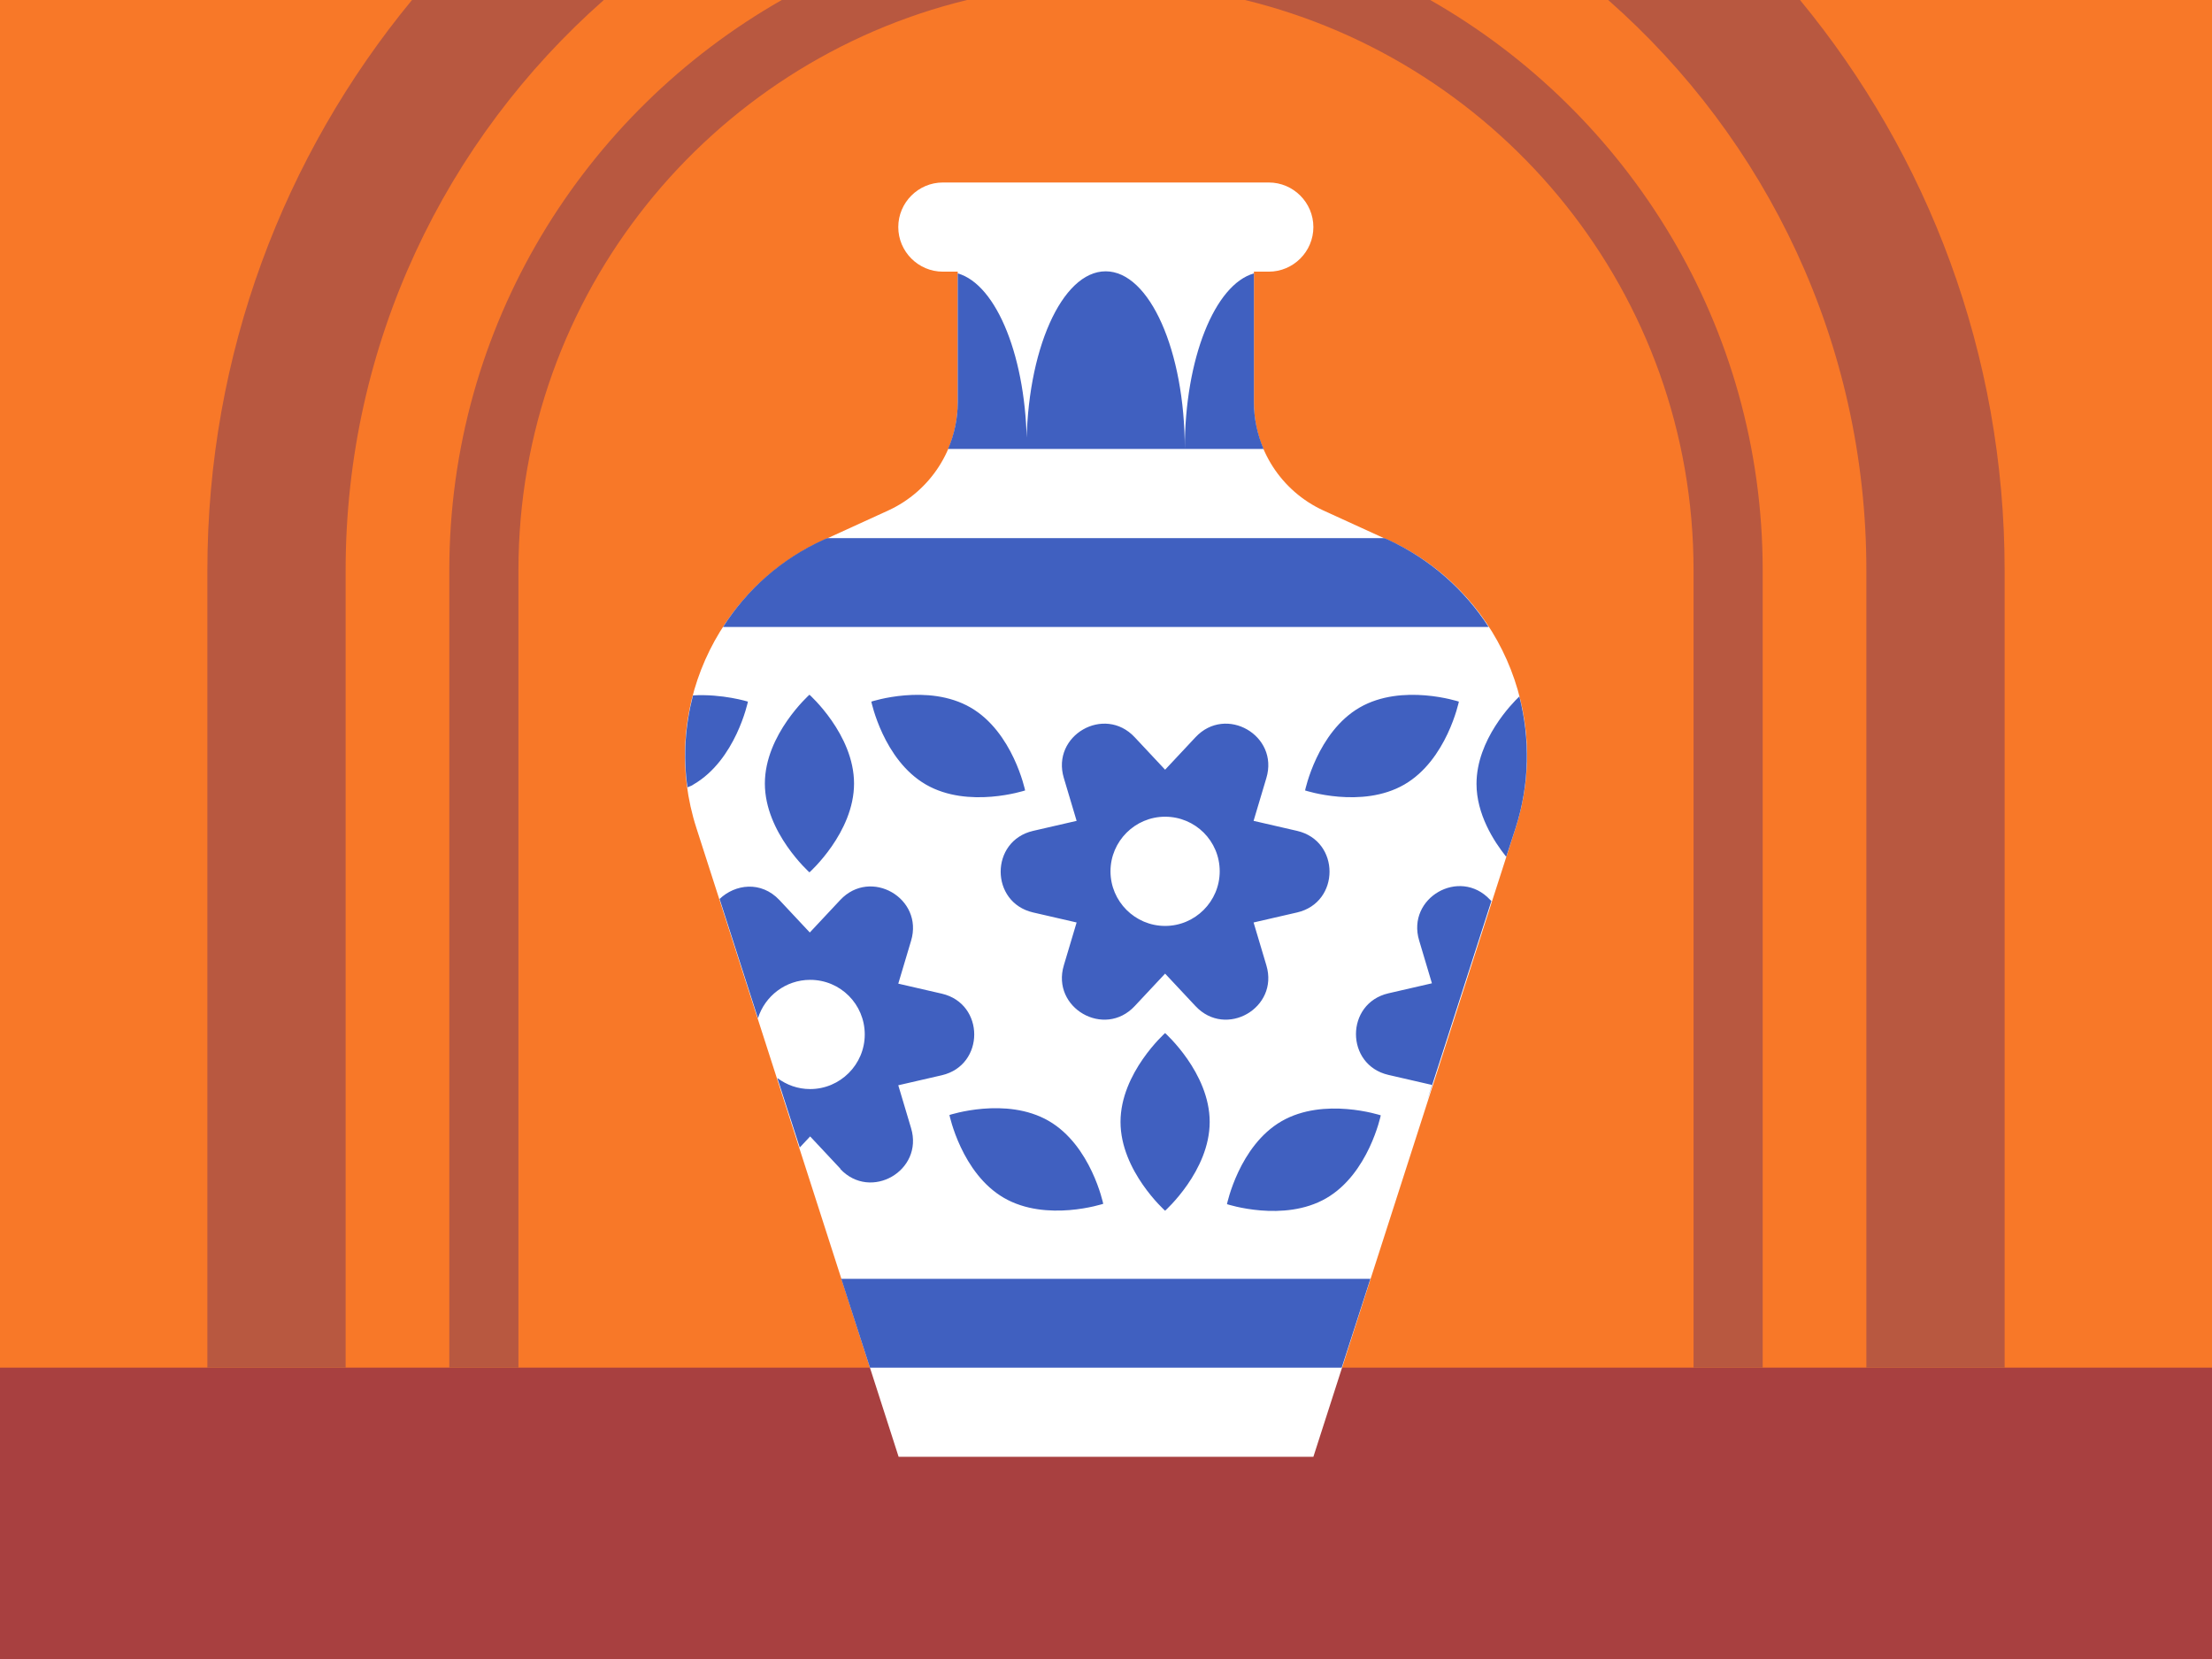
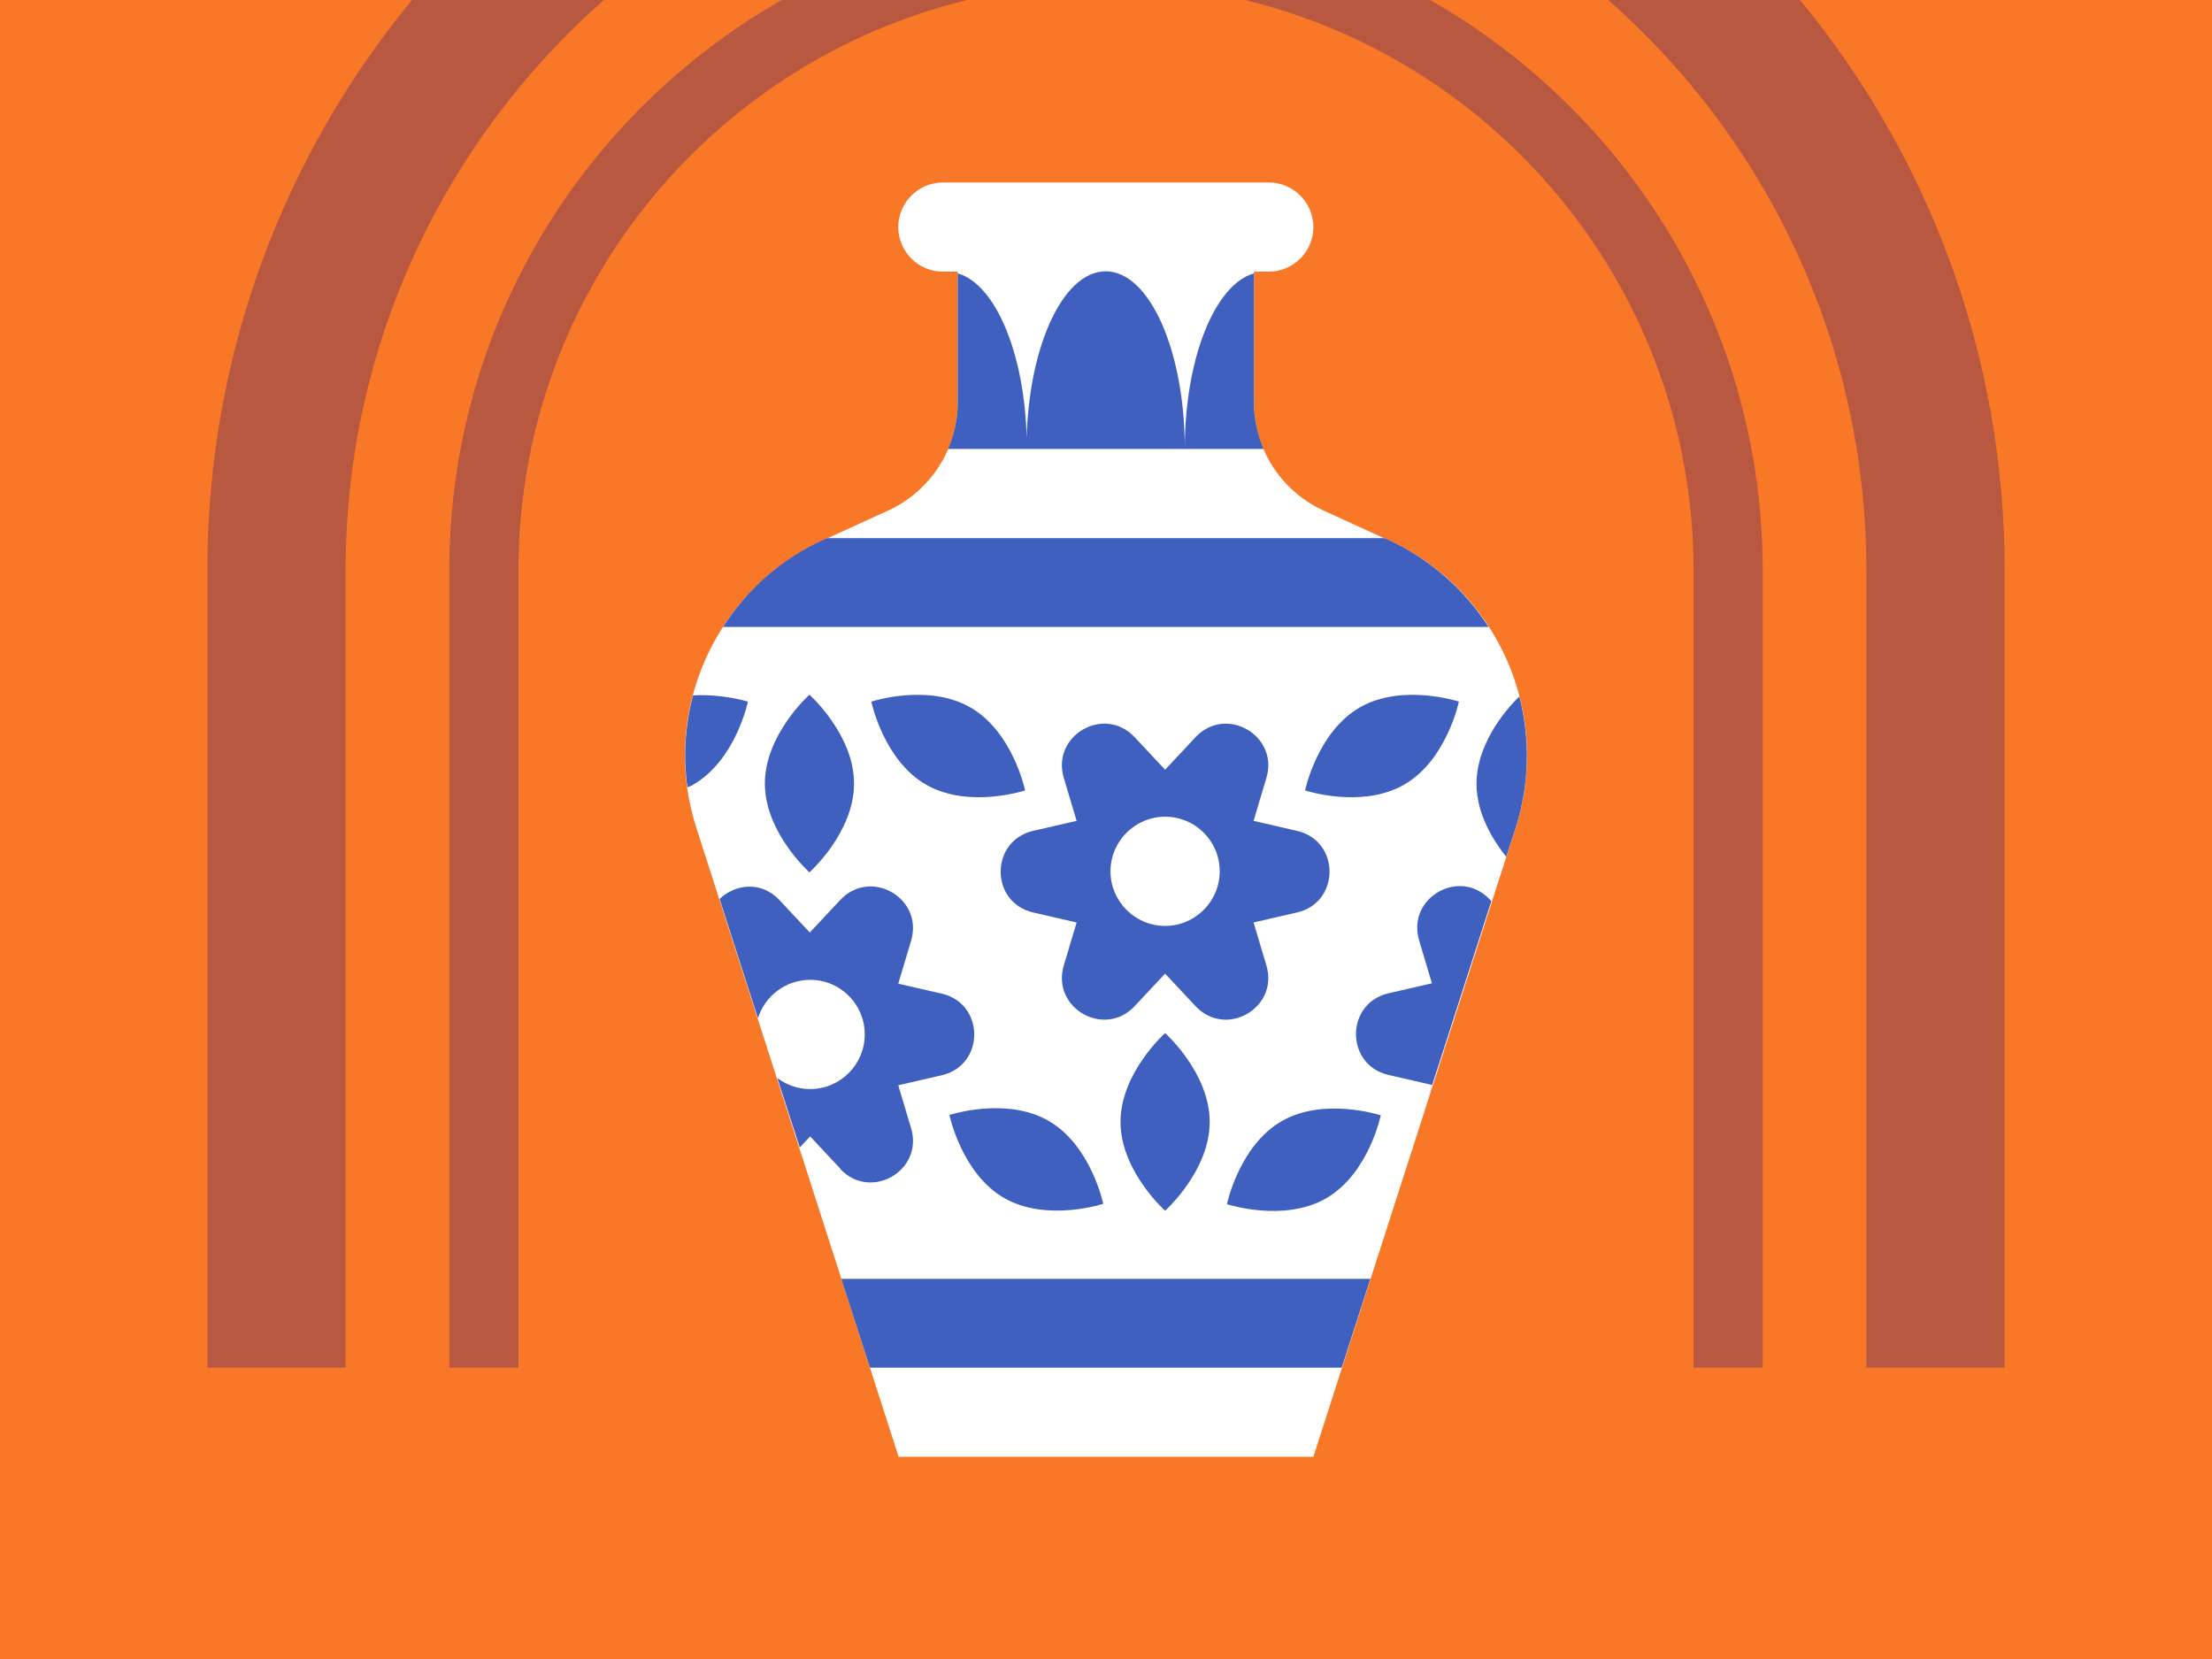
<svg xmlns="http://www.w3.org/2000/svg" viewBox="0 0 64 48">
  <rect y="0" width="64" height="48" fill="#f87828" />
-   <rect y="39.57" width="64" height="8.43" fill="#a84040" />
-   <path d="m15,39.57h-2v-23.07c0-7.06,3.88-13.23,9.62-16.5h5.36c-7.44,1.81-12.98,8.51-12.98,16.5v23.07Zm34-23.07v23.07h2v-23.07c0-7.06-3.88-13.23-9.62-16.5h-5.36c7.44,1.81,12.98,8.51,12.98,16.5Zm5,0v23.07h4v-23.07c0-6.26-2.22-12.01-5.92-16.5h-5.55c4.58,4.03,7.47,9.93,7.47,16.5ZM6,39.57h4v-23.07c0-6.57,2.9-12.47,7.47-16.5h-5.55c-3.7,4.49-5.92,10.24-5.92,16.5v23.07Z" fill="#b85840" />
+   <path d="m15,39.57h-2v-23.07c0-7.06,3.88-13.23,9.62-16.5h5.36c-7.44,1.81-12.98,8.51-12.98,16.5v23.07Zm34-23.07v23.07h2v-23.07c0-7.06-3.88-13.23-9.62-16.5h-5.36c7.44,1.81,12.98,8.51,12.98,16.5Zm5,0v23.07h4v-23.07c0-6.26-2.22-12.01-5.92-16.5h-5.55c4.58,4.03,7.47,9.93,7.47,16.5ZM6,39.57h4v-23.07c0-6.57,2.9-12.47,7.47-16.5h-5.55c-3.7,4.49-5.92,10.24-5.92,16.5Z" fill="#b85840" />
  <path d="m40.15,15.62l-1.86-.85c-1.22-.56-2.01-1.78-2.01-3.12v-3.79h.43c.71,0,1.29-.58,1.29-1.29s-.58-1.29-1.29-1.29h-9.43c-.71,0-1.29.58-1.29,1.29s.58,1.29,1.29,1.29h.43v3.79c0,1.34-.79,2.56-2.01,3.12l-1.86.85c-3.17,1.44-4.76,5.03-3.69,8.34l5.85,18.19h12l5.85-18.19c1.07-3.31-.52-6.9-3.69-8.34Z" fill="#fff" />
  <path d="m43.96,20.15c.31,1.22.3,2.53-.11,3.81l-.27.83c-.37-.46-.86-1.24-.86-2.11,0-1.28,1.03-2.33,1.24-2.53Zm-6.88,12.29c-1.23.71-1.58,2.4-1.58,2.4,0,0,1.64.54,2.87-.17s1.58-2.4,1.58-2.4c0,0-1.64-.54-2.87.17Zm6.03-6.41c-.88-.94-2.42-.05-2.05,1.18l.37,1.24-1.26.29c-1.25.29-1.25,2.07,0,2.36l1.26.29-.14.46,1.86-5.78-.05-.05Zm-18.8,7.79c.88.94,2.42.05,2.05-1.18l-.37-1.24,1.26-.29c1.25-.29,1.25-2.07,0-2.36l-1.26-.29.37-1.24c.37-1.23-1.17-2.12-2.05-1.18l-.88.94-.88-.94c-.53-.56-1.28-.46-1.73-.03l1.11,3.45c.2-.64.8-1.11,1.51-1.11.88,0,1.58.71,1.58,1.58s-.71,1.58-1.58,1.58c-.36,0-.68-.12-.95-.32l.65,2.01.3-.32.88.94Zm6.03-1.39c-1.23-.71-2.87-.17-2.87-.17,0,0,.35,1.69,1.58,2.4,1.23.71,2.87.17,2.87.17,0,0-.35-1.69-1.58-2.4Zm-6.92-12.33s-1.29,1.15-1.29,2.57,1.29,2.57,1.29,2.57c0,0,1.29-1.15,1.29-2.57s-1.29-2.57-1.29-2.57Zm-1.78.2s-.74-.23-1.59-.18c-.22.85-.29,1.75-.16,2.66.06-.03.12-.04.17-.08,1.23-.71,1.58-2.4,1.58-2.4Zm12.95,8.81l-.88-.94-.88.94c-.88.94-2.42.05-2.05-1.18l.37-1.24-1.26-.29c-1.25-.29-1.25-2.07,0-2.36l1.26-.29-.37-1.24c-.37-1.23,1.17-2.12,2.05-1.18l.88.94.88-.94c.88-.94,2.42-.05,2.05,1.18l-.37,1.24,1.26.29c1.25.29,1.25,2.07,0,2.36l-1.26.29.37,1.24c.37,1.23-1.17,2.12-2.05,1.18Zm.7-3.9c0-.88-.71-1.58-1.58-1.58s-1.58.71-1.58,1.58.71,1.58,1.58,1.58,1.58-.71,1.58-1.58Zm-1.58,4.68s-1.29,1.15-1.29,2.57,1.29,2.57,1.29,2.57c0,0,1.29-1.15,1.29-2.57s-1.29-2.57-1.29-2.57Zm6.92-7.19c1.23-.71,1.58-2.4,1.58-2.4,0,0-1.64-.54-2.87.17-1.23.71-1.58,2.4-1.58,2.4,0,0,1.64.54,2.87-.17Zm-10.97.17s-.35-1.69-1.58-2.4c-1.23-.71-2.87-.17-2.87-.17,0,0,.35,1.69,1.58,2.4,1.23.71,2.87.17,2.87.17Zm.05-9.88h4.57c0-2.84-1.02-5.14-2.29-5.14s-2.29,2.3-2.29,5.14Zm-2-5.08v3.73c0,.47-.1.93-.28,1.35h2.28c0-2.62-.87-4.76-2-5.08Zm6.57,5.08h2.28c-.18-.42-.28-.88-.28-1.35v-3.73c-1.13.32-2,2.46-2,5.08Zm5.87,2.62l-.1-.04h-16.11l-.1.04c-1.24.56-2.23,1.45-2.92,2.53h22.15c-.69-1.07-1.68-1.96-2.92-2.53Zm-14.98,23.96h13.65l.83-2.57h-15.31l.83,2.57Z" fill="#4060c0" />
</svg>